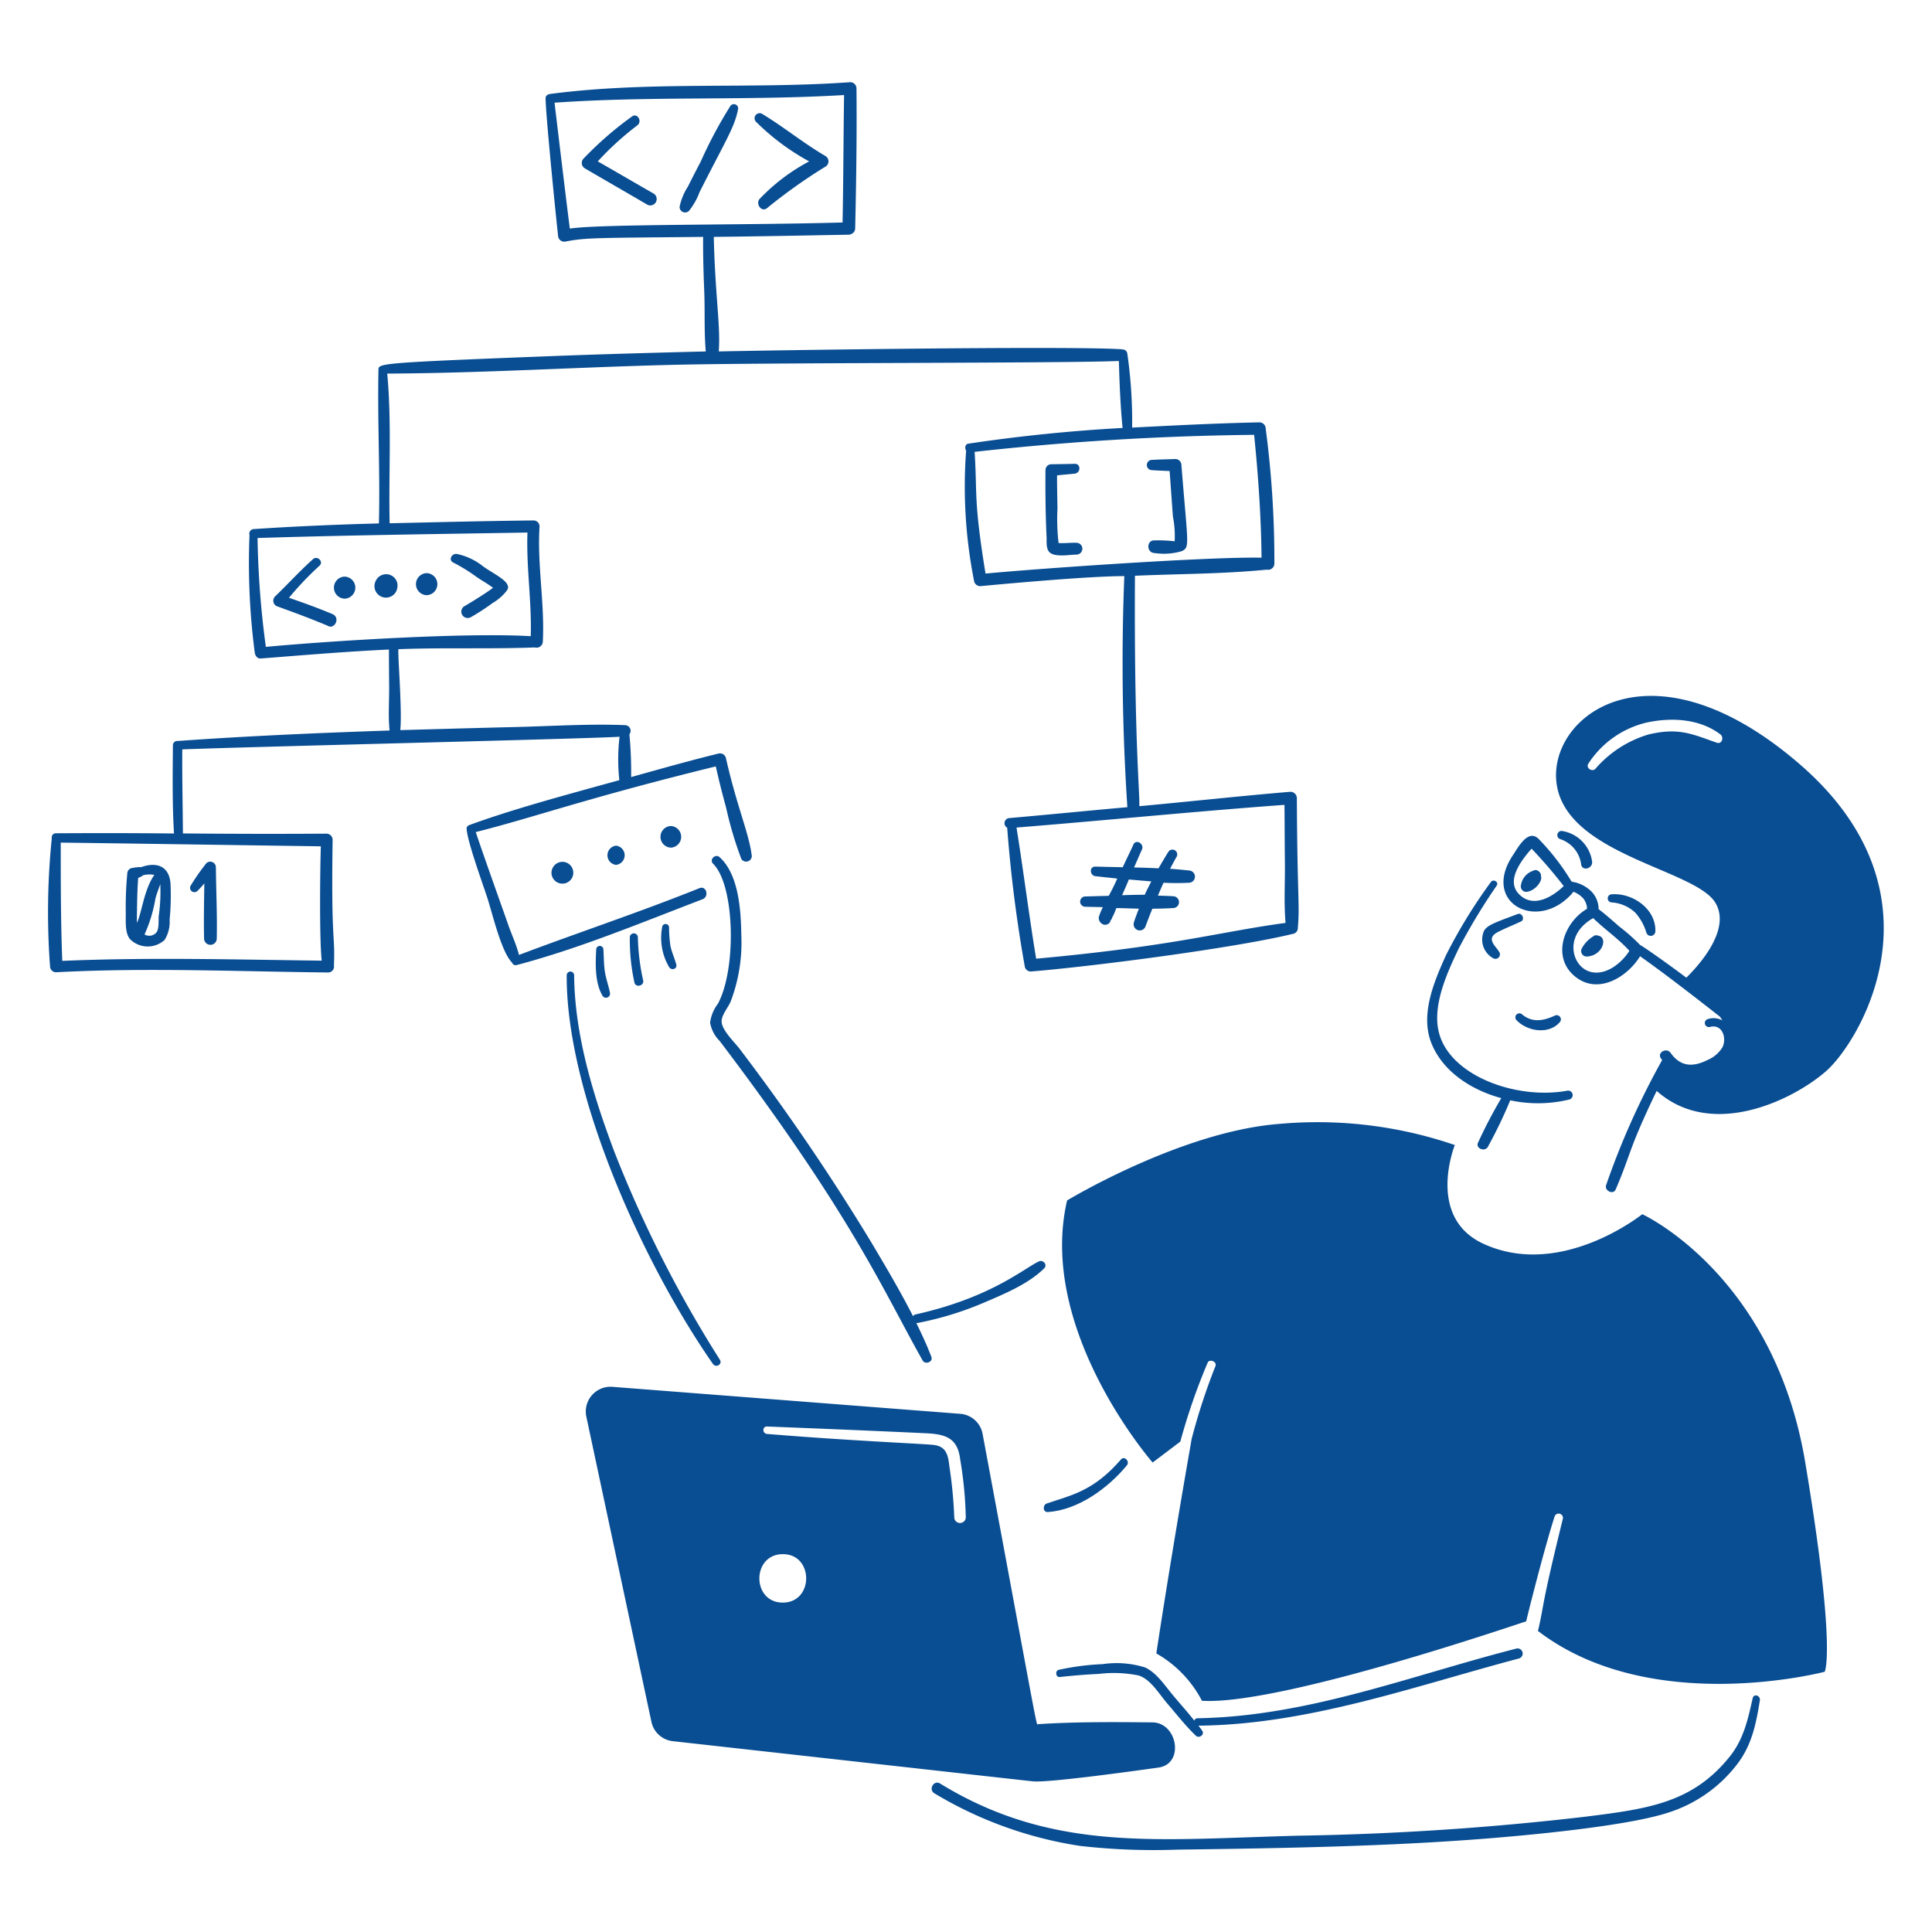
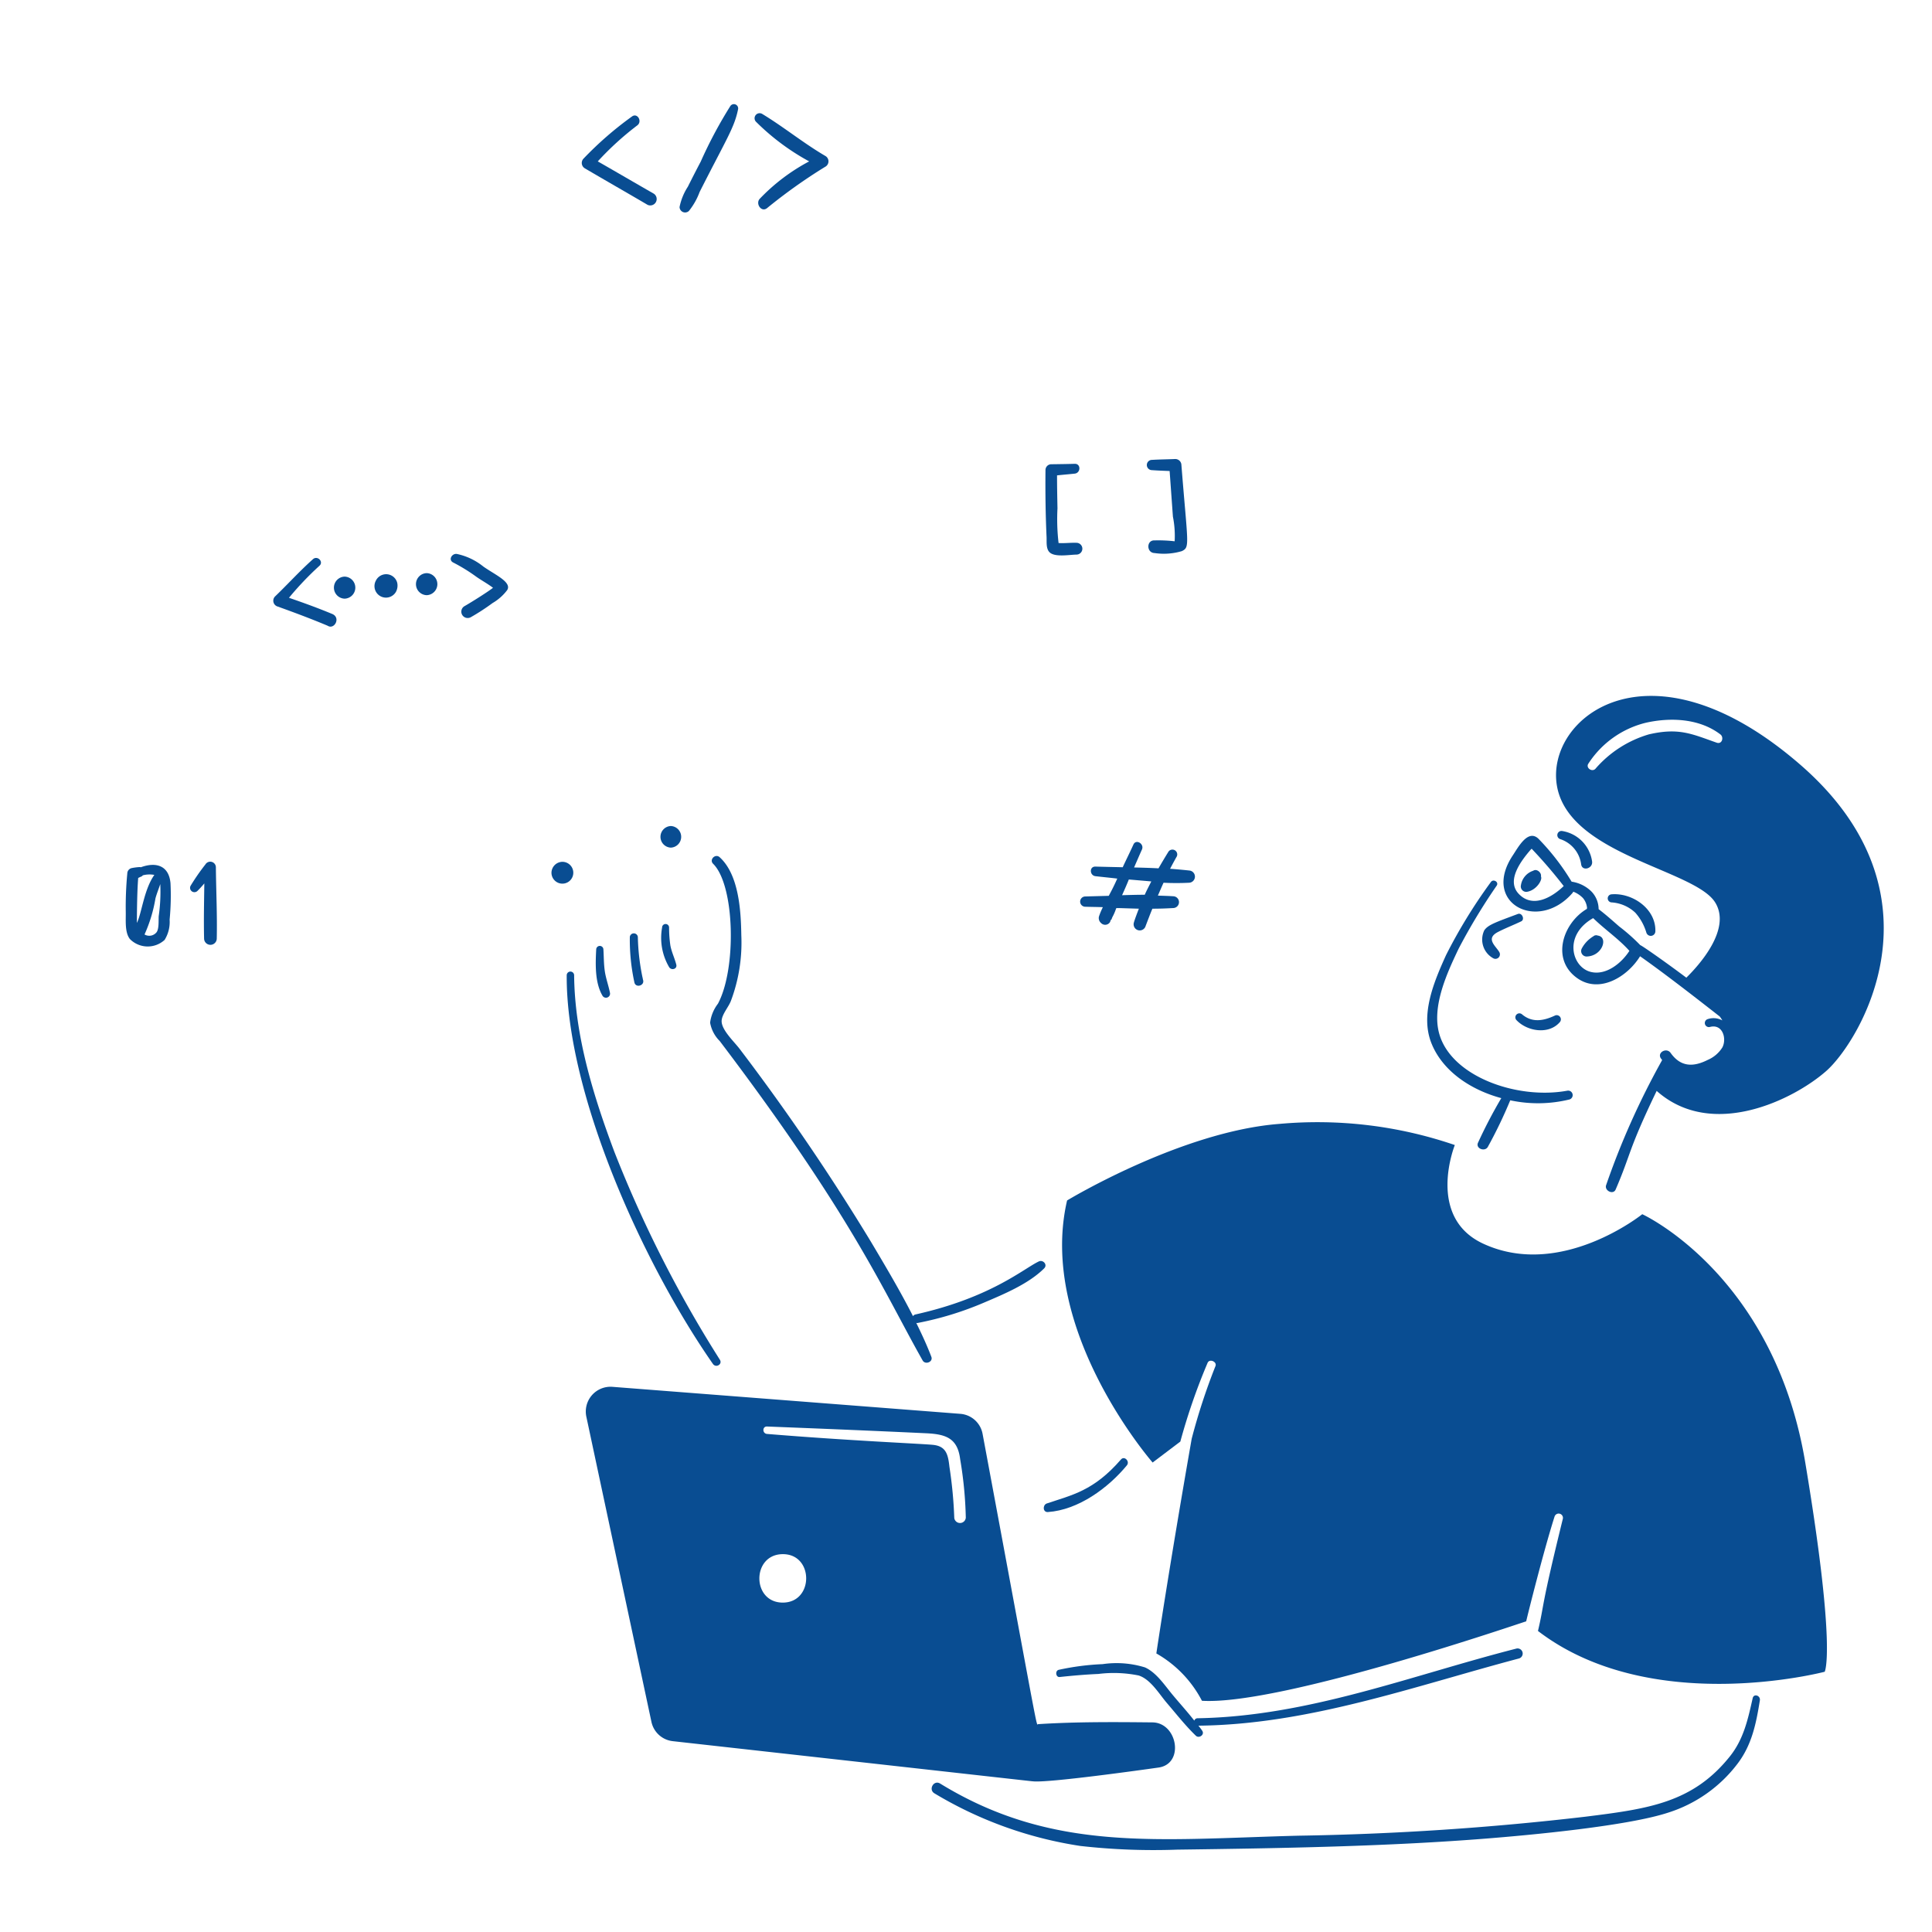
<svg xmlns="http://www.w3.org/2000/svg" viewBox="0 0 200 200" id="Modular-Coding-1--Streamline-Brooklyn.svg">
  <desc>Modular Coding 1 Streamline Illustration: https://streamlinehq.com</desc>
  <path d="M67.682 20.05c-1.94 -1.111 -3.862 -2.236 -5.8 -3.343a30.8 30.8 0 0 1 4.089 -3.727c0.543 -0.405 0.024 -1.33 -0.543 -0.926a35.823 35.823 0 0 0 -5.014 4.359 0.646 0.646 0 0 0 0.135 1.017c2.147 1.264 4.32 2.5 6.483 3.772a0.663 0.663 0 0 0 0.65 -1.152Z" fill="#094D92" stroke-width="1" />
  <path d="M75.611 10.969a45.82 45.82 0 0 0 -3.072 5.76c-0.453 0.858 -0.893 1.722 -1.333 2.6a6.064 6.064 0 0 0 -0.858 2.1 0.574 0.574 0 0 0 0.971 0.406 7 7 0 0 0 1.107 -1.965c2.79 -5.513 3.586 -6.636 3.975 -8.538a0.442 0.442 0 0 0 -0.79 -0.363Z" fill="#094D92" stroke-width="1" />
  <path d="M85.436 16.142c-2.264 -1.323 -4.3 -3 -6.55 -4.359a0.522 0.522 0 0 0 -0.633 0.813 24.074 24.074 0 0 0 5.512 4.111 19.98 19.98 0 0 0 -5.128 3.885c-0.432 0.494 0.16 1.4 0.746 0.971a55.321 55.321 0 0 1 6.031 -4.291 0.641 0.641 0 0 0 0.022 -1.13Z" fill="#094D92" stroke-width="1" />
  <path d="M186.88 151.4c-3.253 -19.494 -16.874 -25.706 -16.874 -25.706s-8.426 6.778 -16.466 3.05c-5.942 -2.755 -2.937 -10.21 -2.937 -10.21a43.891 43.891 0 0 0 -18.138 -2.191c-10.187 0.771 -22 7.928 -22 7.928 -3.117 13.418 8.855 27.129 8.855 27.129l2.868 -2.169a63.435 63.435 0 0 1 2.824 -8.154c0.2 -0.454 0.994 -0.113 0.813 0.339a64.4 64.4 0 0 0 -2.462 7.522c-2.372 13.552 -3.659 22.226 -3.659 22.226a11.987 11.987 0 0 1 4.721 4.9c8.244 0.5 33.452 -8.222 33.565 -8.222 0.15 -0.677 1.831 -7.386 2.937 -10.843a0.444 0.444 0 0 1 0.858 0.226c-2.357 9.574 -1.879 8.663 -2.575 11.611 11.7 8.967 29.681 4.224 29.681 4.224s1.241 -2.167 -2.011 -21.66Z" fill="#094D92" stroke-width="1" />
  <path d="M61.719 98.272c-0.08 1.537 -0.148 3.45 0.655 4.812a0.421 0.421 0 0 0 0.768 -0.317c-0.158 -0.79 -0.436 -1.512 -0.542 -2.3 -0.1 -0.722 -0.09 -1.468 -0.136 -2.191a0.373 0.373 0 0 0 -0.745 -0.004Z" fill="#094D92" stroke-width="1" />
  <path d="M65.2 96.985a20.69 20.69 0 0 0 0.474 4.721c0.132 0.588 1.062 0.339 0.9 -0.249a0.817 0.817 0 0 1 -0.045 -0.226 0.4 0.4 0 0 0 -0.768 0 0.911 0.911 0 0 1 -0.09 0.226h0.9a22.876 22.876 0 0 1 -0.542 -4.472 0.418 0.418 0 0 0 -0.829 0Z" fill="#094D92" stroke-width="1" />
  <path d="M68.541 96.014a5.973 5.973 0 0 0 0.745 4.133c0.253 0.336 0.839 0.157 0.723 -0.293 -0.176 -0.679 -0.482 -1.287 -0.61 -1.966a12.694 12.694 0 0 1 -0.136 -1.874 0.361 0.361 0 0 0 -0.722 0Z" fill="#094D92" stroke-width="1" />
  <path d="M162.236 112.91c-5.256 0.959 -12.147 -1.531 -13.282 -6.031 -0.706 -2.8 0.851 -6.171 2.033 -8.652a61.814 61.814 0 0 1 3.953 -6.55c0.246 -0.386 -0.367 -0.727 -0.61 -0.362a54.03 54.03 0 0 0 -4.63 7.545c-1.238 2.735 -2.711 6.166 -1.514 9.148 1.152 2.869 4.043 4.811 7.228 5.67a50.191 50.191 0 0 0 -2.417 4.63c-0.248 0.587 0.7 0.95 1.017 0.429a48.036 48.036 0 0 0 2.326 -4.834 13.7 13.7 0 0 0 6.144 -0.09 0.469 0.469 0 0 0 -0.248 -0.903Z" fill="#094D92" stroke-width="1" />
  <path d="M157.131 94.613c-2.245 0.843 -3.089 1.114 -3.478 1.694a2.209 2.209 0 0 0 0.926 2.892 0.464 0.464 0 0 0 0.632 -0.633c-0.354 -0.628 -1.465 -1.391 -0.158 -2.078 0.769 -0.4 1.633 -0.732 2.417 -1.107 0.41 -0.196 0.089 -0.929 -0.339 -0.768Z" fill="#094D92" stroke-width="1" />
  <path d="M156.973 105.591c1.09 1.169 3.339 1.555 4.495 0.226a0.434 0.434 0 0 0 -0.52 -0.678c-1.156 0.533 -2.321 0.763 -3.388 -0.135a0.416 0.416 0 0 0 -0.587 0.587Z" fill="#094D92" stroke-width="1" />
  <path d="M159.525 90.66c0.023 -0.339 -0.406 -0.7 -0.722 -0.564 -0.046 0.022 -0.068 0.022 -0.091 0.045a1.87 1.87 0 0 0 -1.265 1.491 0.562 0.562 0 0 0 0.678 0.677c0.926 -0.174 1.57 -1.22 1.4 -1.558Z" fill="#094D92" stroke-width="1" />
  <path d="M165.4 96.849a0.453 0.453 0 0 0 -0.5 0.113 0.081 0.081 0 0 1 -0.067 0.023c-0.046 0.023 -0.068 0.068 -0.113 0.09a3.2 3.2 0 0 0 -0.972 1.107 0.566 0.566 0 0 0 0.475 0.836c1.671 -0.024 2.298 -2.018 1.177 -2.169Z" fill="#094D92" stroke-width="1" />
  <path d="M163.682 89.486c0.111 0.745 1.24 0.429 1.129 -0.317a3.717 3.717 0 0 0 -3.072 -3.139 0.433 0.433 0 0 0 -0.226 0.835 3.194 3.194 0 0 1 2.169 2.621Z" fill="#094D92" stroke-width="1" />
  <path d="M169.283 94.478a5.459 5.459 0 0 1 1.152 2.078 0.476 0.476 0 0 0 0.927 -0.136c0.08 -2.349 -2.395 -4.023 -4.541 -3.84a0.419 0.419 0 0 0 0 0.836 3.966 3.966 0 0 1 2.462 1.062Z" fill="#094D92" stroke-width="1" />
  <path d="M186.315 79.118c-15.587 -13.484 -26.362 -4.811 -25.141 2.236 1.241 7.161 14.253 8.652 16.377 12.062 1.716 2.756 -1.649 6.483 -2.982 7.793 -2.309 -1.732 -4.661 -3.366 -4.766 -3.366a19.833 19.833 0 0 0 -2.191 -1.942c-0.7 -0.61 -1.378 -1.22 -2.123 -1.785a2.654 2.654 0 0 0 -0.723 -1.807 3.674 3.674 0 0 0 -2.078 -1.039c0 -0.022 0 -0.022 -0.023 -0.045a24.112 24.112 0 0 0 -3.411 -4.405c-1.085 -1.015 -2.083 0.878 -2.642 1.717 -3.316 4.972 2.617 8.033 6.189 3.885 0.022 -0.045 0.045 -0.068 0.067 -0.113a2.7 2.7 0 0 1 1.017 0.678 1.863 1.863 0 0 1 0.406 1.013c0 0.023 -0.022 0.068 -0.022 0.091 -2.485 1.468 -3.752 5.243 -0.971 7.183 2.3 1.606 5.172 -0.158 6.482 -2.282 2.208 1.552 4.967 3.669 8.245 6.235a3.173 3.173 0 0 1 0.271 0.406 1.894 1.894 0 0 0 -1.513 -0.135 0.422 0.422 0 0 0 0.226 0.813c1.312 -0.352 1.771 1.2 1.287 2.123a3.337 3.337 0 0 1 -1.513 1.288c-1.516 0.763 -2.808 0.728 -3.84 -0.723 -0.432 -0.608 -1.446 -0.023 -0.994 0.587a0.7 0.7 0 0 1 0.113 0.158 80.154 80.154 0 0 0 -5.805 12.966c-0.159 0.564 0.749 1 0.994 0.429 1.642 -3.809 1.228 -3.933 4.246 -10.21 5.737 5.105 14.2 0.895 17.551 -2.055 3.424 -3.01 12.829 -18.293 -2.733 -31.756ZM157.2 92.512c-1.285 -1.38 0.271 -3.41 1.242 -4.54l0.113 -0.113a49.887 49.887 0 0 1 3.3 3.84 0.023 0.023 0 0 0 0.023 0.023c-1.223 1.178 -3.231 2.346 -4.678 0.79Zm20.51 -15.63c-2.556 -0.894 -3.9 -1.583 -7.025 -0.859a11.652 11.652 0 0 0 -5.534 3.569c-0.36 0.363 -1.017 -0.113 -0.723 -0.542a9.887 9.887 0 0 1 5.918 -4.224c2.575 -0.586 5.582 -0.455 7.748 1.2 0.383 0.29 0.181 1.054 -0.385 0.856ZM164.63 100.6c-1.93 -0.522 -2.811 -3.8 0.294 -5.557 1.2 1.175 2.643 2.146 3.75 3.389 -0.836 1.309 -2.462 2.595 -4.044 2.168Z" fill="#094D92" stroke-width="1" />
  <path d="M73.8 141.19c0.315 0.452 1.014 0.046 0.722 -0.429a126.069 126.069 0 0 1 -10.932 -21.549c-2.169 -5.783 -4.1 -12.039 -4.156 -18.252a0.384 0.384 0 0 0 -0.768 0c-0.066 12.286 7.94 29.91 15.134 40.23Z" fill="#094D92" stroke-width="1" />
  <path d="M74.323 103.9a4.081 4.081 0 0 0 -0.813 1.965 3.533 3.533 0 0 0 0.994 1.9c13.746 18.134 16.969 25.926 21.007 33.069 0.269 0.476 1.109 0.158 0.9 -0.384 -0.447 -1.176 -0.994 -2.349 -1.558 -3.5 0.045 0 0.113 0.023 0.158 0a33.552 33.552 0 0 0 6.844 -2.1c2.076 -0.885 4.614 -1.937 6.234 -3.547 0.386 -0.382 -0.111 -0.922 -0.542 -0.723 -1.55 0.72 -4.942 3.743 -12.762 5.489a0.4 0.4 0 0 0 -0.271 0.181c-1.333 -2.62 -2.84 -5.154 -4.314 -7.635A229.674 229.674 0 0 0 76.582 108.6c-0.558 -0.75 -1.969 -2.033 -1.875 -2.981 0.065 -0.656 0.7 -1.357 0.949 -1.988A17.158 17.158 0 0 0 76.74 96.8c-0.04 -2.481 -0.24 -6.241 -2.24 -8.06 -0.45 -0.409 -1.11 0.252 -0.678 0.678 2.256 2.219 2.438 10.872 0.501 14.482Z" fill="#094D92" stroke-width="1" />
  <path d="M108.476 156.527c3.159 -0.216 6.246 -2.494 8.177 -4.834 0.337 -0.408 -0.253 -1.021 -0.61 -0.61 -2.838 3.273 -5.084 3.677 -7.7 4.563 -0.431 0.181 -0.387 0.917 0.133 0.881Z" fill="#094D92" stroke-width="1" />
  <path d="M181.436 175.8c-0.483 2.149 -0.926 4.224 -2.349 6.008 -3.856 4.834 -8.478 5.445 -14.976 6.257a295.6 295.6 0 0 1 -29.681 1.965c-14.58 0.374 -25.411 1.774 -37.112 -5.4 -0.658 -0.4 -1.239 0.627 -0.587 1.016a41.29 41.29 0 0 0 15.088 5.444 67.329 67.329 0 0 0 10.052 0.384c11.123 -0.146 21.841 -0.338 32.053 -1.152 4.442 -0.354 14.55 -1.285 18.793 -2.688a14.475 14.475 0 0 0 7.138 -5.037c1.506 -1.971 1.94 -4.186 2.326 -6.573 0.081 -0.502 -0.629 -0.748 -0.745 -0.224Z" fill="#094D92" stroke-width="1" />
  <path d="M106.918 184.4c1.535 0.192 11.481 -1.207 13.01 -1.423 2.711 -0.384 1.966 -4.65 -0.632 -4.676 -3.953 -0.04 -7.861 -0.068 -11.814 0.181 -0.252 0 0.3 2.457 -5.76 -30.02a2.541 2.541 0 0 0 -2.281 -2.1l-36.073 -2.8a2.563 2.563 0 0 0 -2.665 3.117l6.731 31.555a2.543 2.543 0 0 0 2.213 2.011c38.218 4.264 37.17 4.155 37.271 4.155Zm-25.886 -18.5c-3.23 0 -3.23 -5 0 -5.014s3.23 5.014 0 5.014Zm17.754 -8.764a45.215 45.215 0 0 0 -0.5 -5.286c-0.139 -1.242 -0.316 -2.145 -1.717 -2.281 -1.25 -0.122 -8.762 -0.435 -17.167 -1.129 -0.5 -0.041 -0.5 -0.788 0 -0.768 5.488 0.215 11 0.441 16.49 0.7 2.01 0.095 3.231 0.5 3.5 2.665a40.954 40.954 0 0 1 0.587 6.076 0.6 0.6 0 0 1 -1.193 0.024Z" fill="#094D92" stroke-width="1" />
  <path d="M114.146 172.271a26.252 26.252 0 0 0 -4.54 0.587c-0.407 0.092 -0.317 0.789 0.09 0.746 1.332 -0.142 2.665 -0.259 4 -0.316a12.919 12.919 0 0 1 4.179 0.158c1.239 0.394 2.122 1.92 2.936 2.868 0.971 1.131 1.9 2.323 2.982 3.366 0.333 0.322 0.949 -0.113 0.655 -0.52 -0.113 -0.18 -0.248 -0.338 -0.384 -0.519 11.385 -0.113 22.3 -4.071 33.182 -6.957a0.529 0.529 0 0 0 -0.294 -1.017c-10.949 2.8 -21.544 7.014 -32.978 7.206a0.349 0.349 0 0 0 -0.339 0.248c-0.723 -0.926 -1.51 -1.787 -2.259 -2.688 -0.81 -0.974 -1.658 -2.284 -2.846 -2.823a9.945 9.945 0 0 0 -4.384 -0.339Z" fill="#094D92" stroke-width="1" />
  <path d="M34.387 63.555c-1.468 -0.61 -2.959 -1.152 -4.472 -1.672a32.122 32.122 0 0 1 3.162 -3.32c0.453 -0.428 -0.224 -1.083 -0.677 -0.678 -1.373 1.225 -2.606 2.591 -3.931 3.863a0.627 0.627 0 0 0 0.271 1.039c1.735 0.623 3.456 1.265 5.173 1.987 0.7 0.452 1.4 -0.835 0.474 -1.219Z" fill="#094D92" stroke-width="1" />
  <path d="M50.041 58.653a6.478 6.478 0 0 0 -2.756 -1.31c-0.5 -0.067 -0.9 0.608 -0.384 0.881a18.1 18.1 0 0 1 2.327 1.423c0.521 0.382 1.242 0.768 1.807 1.2 -0.415 0.346 -2.183 1.466 -2.982 1.92a0.659 0.659 0 0 0 0.678 1.129 22.346 22.346 0 0 0 2.259 -1.468 5.11 5.11 0 0 0 1.51 -1.336c0.528 -0.825 -1.279 -1.602 -2.459 -2.439Z" fill="#094D92" stroke-width="1" />
  <path d="M111.435 56.191c-0.564 -0.027 -1.265 0.068 -1.852 0.022a21.285 21.285 0 0 1 -0.113 -3.591c-0.023 -1.129 -0.045 -2.281 -0.045 -3.411 0.61 -0.068 1.22 -0.114 1.83 -0.181 0.632 -0.069 0.655 -1.036 0 -1.016 -0.813 0.025 -1.626 0.034 -2.44 0.045a0.6 0.6 0 0 0 -0.587 0.587c-0.023 2.327 0.006 4.653 0.113 6.958 0.024 0.519 -0.088 1.306 0.406 1.648 0.613 0.425 1.988 0.17 2.688 0.159a0.61 0.61 0 1 0 0 -1.22Z" fill="#094D92" stroke-width="1" />
  <path d="M122.3 48.149a0.638 0.638 0 0 0 -0.632 -0.632c-0.813 0.037 -1.627 0.041 -2.417 0.09a0.531 0.531 0 0 0 0 1.062c0.61 0.043 1.22 0.068 1.829 0.09 0.113 1.582 0.226 3.14 0.339 4.721a10.138 10.138 0 0 1 0.181 2.553 14.735 14.735 0 0 0 -2.078 -0.091c-0.858 -0.047 -0.858 1.288 0 1.31a6.521 6.521 0 0 0 2.823 -0.2c0.855 -0.422 0.613 -0.597 -0.045 -8.903Z" fill="#094D92" stroke-width="1" />
  <path d="M123.136 90.118c-0.655 -0.072 -1.333 -0.135 -2.01 -0.181 0.226 -0.429 0.454 -0.856 0.7 -1.287a0.5 0.5 0 0 0 -0.858 -0.5c-0.354 0.57 -0.7 1.152 -1.04 1.739 -0.835 -0.045 -1.671 -0.067 -2.529 -0.09 0.271 -0.61 0.537 -1.244 0.813 -1.852 0.267 -0.59 -0.607 -1.128 -0.881 -0.52 -0.357 0.793 -0.746 1.559 -1.107 2.349 -0.949 -0.022 -1.875 -0.04 -2.823 -0.067 -0.656 -0.02 -0.61 0.923 0 0.993 0.745 0.087 1.513 0.159 2.258 0.249 -0.385 0.867 -0.662 1.371 -0.881 1.784 -0.813 0.023 -1.649 0.043 -2.462 0.068a0.532 0.532 0 0 0 0 1.062c0.61 0.021 1.243 0.022 1.853 0.045a7.21 7.21 0 0 0 -0.407 0.971 0.68 0.68 0 0 0 0.226 0.678 0.591 0.591 0 0 0 0.926 -0.113s0.063 -0.193 0.09 -0.249c0.023 0.136 0.114 -0.2 0.158 -0.271a5.124 5.124 0 0 0 0.362 -0.835c0.118 -0.118 -0.445 -0.106 2.372 -0.023 -0.157 0.392 -0.446 1.164 -0.52 1.446a0.633 0.633 0 0 0 1.22 0.339c0.228 -0.587 0.452 -1.2 0.7 -1.785 0.723 0 1.446 -0.024 2.168 -0.068a0.61 0.61 0 0 0 0 -1.219c-0.542 -0.039 -1.061 -0.046 -1.6 -0.068 0.2 -0.452 0.384 -0.9 0.587 -1.333a26.32 26.32 0 0 0 2.665 0 0.634 0.634 0 0 0 0.02 -1.262Zm-4.631 2.507c-0.79 0 -1.558 0.023 -2.349 0.046 0.266 -0.585 0.567 -1.279 0.7 -1.627l2.326 0.2c-0.225 0.456 -0.473 0.907 -0.677 1.381Z" fill="#094D92" stroke-width="1" />
  <path d="M14.578 89.779c-0.023 0 -0.068 -0.022 -0.091 -0.022a5.665 5.665 0 0 0 -0.881 0.113 0.58 0.58 0 0 0 -0.429 0.564 36.205 36.205 0 0 0 -0.158 3.976c0.018 0.836 -0.12 2.107 0.429 2.8a2.591 2.591 0 0 0 3.592 0.09 3.529 3.529 0 0 0 0.519 -2.1 25.97 25.97 0 0 0 0.091 -3.772c-0.162 -1.807 -1.469 -2.236 -3.072 -1.649Zm1.4 0.791c-1.056 1.486 -1.289 3.858 -1.784 4.924a0.023 0.023 0 0 1 -0.023 0.023c0 -0.1 0 -3.016 0.136 -4.631 0.342 -0.171 0.393 -0.15 0.474 -0.271a2.726 2.726 0 0 1 1.197 -0.045Zm0.452 4.269c-0.029 0.429 0.048 1.313 -0.226 1.672a0.968 0.968 0 0 1 -1.242 0.225 15.029 15.029 0 0 0 1.129 -3.727c0.132 -0.5 0.339 -0.993 0.5 -1.49a17.724 17.724 0 0 1 -0.161 3.32Z" fill="#094D92" stroke-width="1" />
  <path d="M20.428 92.241c0.248 -0.248 0.5 -0.519 0.723 -0.79 -0.023 1.92 -0.071 3.817 -0.023 5.737a0.656 0.656 0 0 0 1.31 0c0.056 -2.462 -0.067 -4.946 -0.09 -7.409a0.583 0.583 0 0 0 -1.084 -0.293 22.025 22.025 0 0 0 -1.536 2.214 0.449 0.449 0 0 0 0.7 0.541Z" fill="#094D92" stroke-width="1" />
-   <path d="M134.249 82.619a0.667 0.667 0 0 0 -0.655 -0.655c-5.228 0.435 -10.435 1.016 -15.653 1.491 0.072 -1.267 -0.547 -6.884 -0.452 -23.853 4.54 -0.2 9.148 -0.181 13.643 -0.633a0.647 0.647 0 0 0 0.791 -0.632 104.567 104.567 0 0 0 -0.9 -13.982 0.654 0.654 0 0 0 -0.632 -0.633c-4.385 0.091 -8.787 0.316 -13.192 0.542a49.458 49.458 0 0 0 -0.5 -7.657 0.482 0.482 0 0 0 -0.5 -0.429c-0.045 0 -0.067 -0.023 -0.09 -0.023 -5.733 -0.368 -37.333 0.127 -41.7 0.226 0.186 -2.778 -0.371 -5.648 -0.519 -11.859 4.653 -0.045 9.327 -0.146 13.982 -0.226a0.578 0.578 0 0 0 0.294 -0.09 0.619 0.619 0 0 0 0.361 -0.565c0.113 -4.833 0.181 -9.667 0.136 -14.5a0.648 0.648 0 0 0 -0.633 -0.633c-10.349 0.741 -20.8 -0.135 -31.1 1.22a0.714 0.714 0 0 0 -0.2 0.068 0.383 0.383 0 0 0 -0.248 0.384c0 1.549 0.969 11.266 1.287 14.208a0.647 0.647 0 0 0 0.813 0.61c2.086 -0.408 3.233 -0.362 14.208 -0.475 -0.022 1.875 0.038 3.75 0.113 5.625 0.082 2.056 -0.023 4.179 0.158 6.234 -5.489 0.136 -10.955 0.286 -16.421 0.5 -17.1 0.66 -17.448 0.741 -17.461 1.355 -0.113 5.312 0.181 10.639 0.045 15.948 -4.337 0.112 -8.673 0.3 -12.988 0.587a0.473 0.473 0 0 0 -0.407 0.61 71.39 71.39 0 0 0 0.543 12.175c0.039 0.294 0.248 0.637 0.609 0.61 4.433 -0.342 8.855 -0.723 13.282 -0.927 0 1.311 0.013 2.6 0.023 3.908 0.011 1.469 -0.113 3 0.045 4.473 -7.318 0.248 -14.637 0.564 -21.933 1.084a0.451 0.451 0 0 0 -0.5 0.452c-0.023 3.027 -0.068 6.1 0.113 9.125 -4.066 -0.045 -8.154 -0.045 -12.22 -0.022a0.428 0.428 0 0 0 -0.429 0.519 75.367 75.367 0 0 0 -0.181 13.259 0.622 0.622 0 0 0 0.61 0.61c9.368 -0.5 18.769 -0.079 28.167 0.023a0.608 0.608 0 0 0 0.61 -0.723c0.14 -3.314 -0.3 -2.056 -0.135 -13.011a0.641 0.641 0 0 0 -0.633 -0.637c-4.947 0.034 -9.916 0.022 -14.863 -0.023 -0.022 -2.891 -0.09 -5.805 -0.068 -8.7 7.545 -0.294 41.63 -1.084 45.267 -1.31a19.931 19.931 0 0 0 -0.023 4.495c-6.6 1.815 -11.309 3.106 -15.54 4.653a0.429 0.429 0 0 0 -0.271 0.293c0 1.141 1.512 5.338 2.1 7.093 0.527 1.572 1.473 5.72 2.6 6.844a0.408 0.408 0 0 0 0.519 0.249c6.554 -1.737 12.885 -4.393 19.2 -6.8 0.722 -0.275 0.408 -1.444 -0.316 -1.152 -6.159 2.48 -12.469 4.563 -18.68 6.912 -0.271 -1.084 -0.772 -2.122 -1.13 -3.163 -0.388 -1.128 -2.665 -7.476 -3.343 -9.554 6.213 -1.57 11.32 -3.473 24.847 -6.8 0.316 1.423 0.67 2.825 1.062 4.246a38.591 38.591 0 0 0 1.581 5.331 0.585 0.585 0 0 0 1.084 -0.294c-0.271 -2.333 -1.536 -5.073 -2.688 -10.187a0.636 0.636 0 0 0 -0.745 -0.429c-3.038 0.747 -6.054 1.6 -9.058 2.439a41.219 41.219 0 0 0 -0.181 -4.427 0.586 0.586 0 0 0 -0.451 -0.949c-3.818 -0.155 -7.7 0.114 -11.543 0.2 -3.862 0.09 -11.678 0.316 -11.723 0.316 0.223 -2.037 -0.319 -8.38 -0.181 -8.38 4.7 -0.181 9.4 0 14.1 -0.181a0.653 0.653 0 0 0 0.836 -0.587c0.208 -4 -0.594 -7.976 -0.339 -11.949a0.621 0.621 0 0 0 -0.61 -0.61c-4.97 0.056 -9.939 0.181 -14.908 0.293 -0.113 -5.15 0.226 -10.367 -0.248 -15.495 9.758 -0.045 19.538 -0.657 29.319 -0.9 9.916 -0.251 40.884 -0.159 46.418 -0.407 0.068 2.3 0.159 4.653 0.384 6.934q-8.029 0.441 -15.969 1.627c-0.338 0.05 -0.384 0.474 -0.226 0.723a50.124 50.124 0 0 0 0.836 13.553 0.649 0.649 0 0 0 0.609 0.474c2.272 -0.207 11.154 -1.039 14.931 -1.039a225.638 225.638 0 0 0 0.316 23.921c-4.088 0.361 -8.151 0.773 -12.242 1.129a0.531 0.531 0 0 0 -0.2 0.994 143.082 143.082 0 0 0 1.83 14.411 0.63 0.63 0 0 0 0.632 0.474c6.35 -0.518 21.02 -2.412 27.174 -3.907a0.608 0.608 0 0 0 0.452 -0.61c0.215 -2.431 -0.051 -2.884 -0.102 -13.432ZM58.986 23.664c-0.542 -4.337 -1.062 -8.7 -1.581 -13.033 9.984 -0.7 19.99 -0.2 29.974 -0.791 -0.068 4.4 -0.068 8.787 -0.158 13.192 -10.144 0.288 -25.138 0.148 -28.235 0.632ZM33.213 87.611c-0.077 2.324 -0.162 9.506 0.09 11.836 -8.945 -0.113 -17.912 -0.361 -26.857 0.023 -0.158 -4.089 -0.158 -8.177 -0.158 -12.243 4.066 0.045 22.068 0.316 26.925 0.384Zm-5.692 -20.646a93.875 93.875 0 0 1 -0.859 -11.271c9.307 -0.294 18.635 -0.407 27.942 -0.565 -0.136 3.569 0.451 7.138 0.339 10.73 -6.653 -0.4 -20.707 0.478 -27.422 1.106Zm74.5 -7.589c-1.247 -7.65 -0.843 -8.121 -1.129 -12.6a287.674 287.674 0 0 1 28.935 -1.762c0.429 4.224 0.723 8.47 0.768 12.717 -5.465 -0.109 -22.97 1.113 -28.579 1.645Zm5.241 39.868c-0.746 -4.518 -1.311 -9.058 -2.033 -13.576 9.238 -0.745 18.477 -1.671 27.738 -2.349 0.022 2.01 0.023 4.021 0.045 6.031 0.023 2.033 -0.113 4.156 0.068 6.189 -6.78 0.911 -11.48 2.394 -25.823 3.705Z" fill="#094D92" stroke-width="1" />
  <path d="M57.088 90.344a1.13 1.13 0 1 0 1.13 -1.129 1.148 1.148 0 0 0 -1.13 1.129Z" fill="#094D92" stroke-width="1" />
-   <path d="M63.774 87.543a1 1 0 0 0 0 1.988 1 1 0 0 0 0 -1.988Z" fill="#094D92" stroke-width="1" />
  <path d="M69.444 87.746a1.119 1.119 0 0 0 0 -2.236 1.119 1.119 0 0 0 0 2.236Z" fill="#094D92" stroke-width="1" />
  <path d="M35.675 59.692a1.141 1.141 0 0 0 0 2.281 1.141 1.141 0 0 0 0 -2.281Z" fill="#094D92" stroke-width="1" />
  <path d="M38.95 60.031c0 0.022 -0.022 0.022 -0.022 0.045a1.189 1.189 0 0 0 2.055 1.2 1.364 1.364 0 0 0 0.136 -0.949 1.184 1.184 0 0 0 -2.169 -0.296Z" fill="#094D92" stroke-width="1" />
  <path d="M44.168 59.331a1.141 1.141 0 0 0 0 2.281 1.141 1.141 0 0 0 0 -2.281Z" fill="#094D92" stroke-width="1" />
</svg>